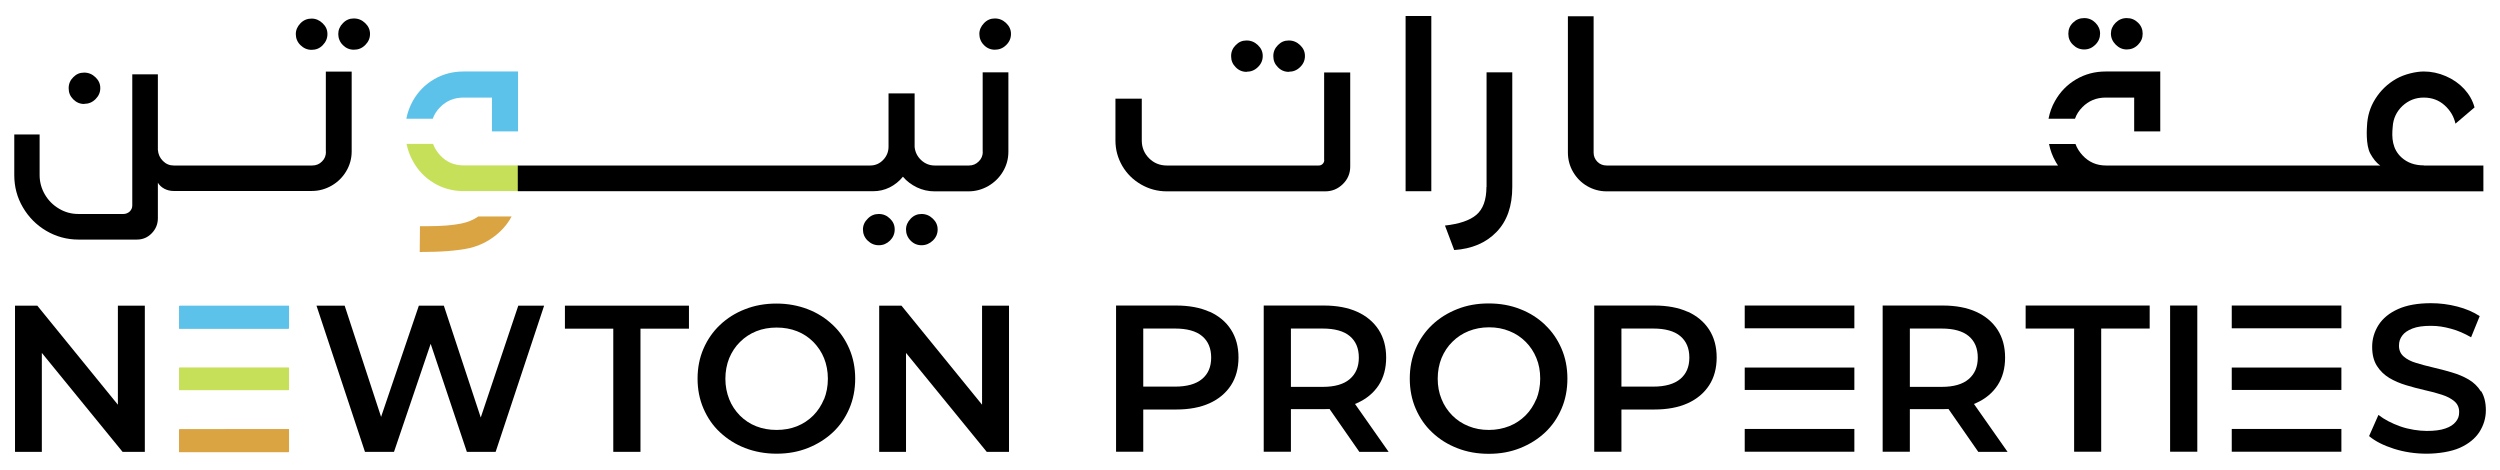
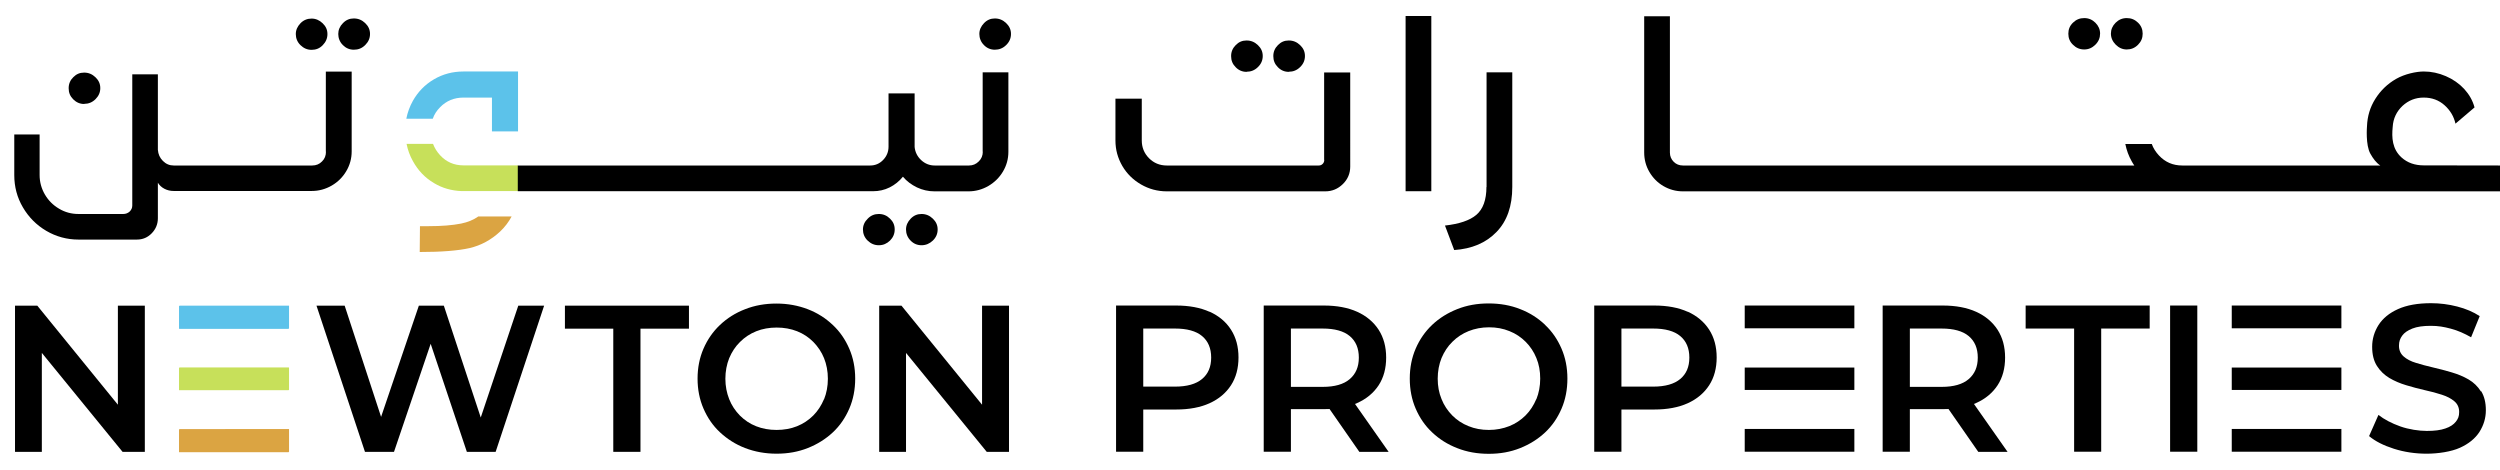
<svg xmlns="http://www.w3.org/2000/svg" id="Layer_1" version="1.1" viewBox="0 0 2031.7 381.9">
  <defs>
    <style>
      .st0 {
        fill: #dba442;
      }

      .st1 {
        fill: #5cc2ea;
      }

      .st2 {
        fill: #c7e05a;
      }
    </style>
  </defs>
  <g>
    <polygon points="390.7 339.3 360.7 248.4 340.4 248.4 309.7 338.8 280.1 248.4 257.2 248.4 296.6 367.2 320.2 367.2 350 279.4 379.4 367.2 402.8 367.2 442.2 248.4 421.2 248.4 390.7 339.3" />
    <polygon points="459.1 267.1 498.4 267.1 498.4 367.2 520.5 367.2 520.5 267.1 559.9 267.1 559.9 248.4 459.1 248.4 459.1 267.1" />
    <path d="M676.8,264.1c-5.8-5.5-12.5-9.8-20.3-12.8s-16.3-4.6-25.5-4.6-17.7,1.5-25.5,4.6c-7.8,3-14.6,7.3-20.4,12.8-5.8,5.5-10.2,11.9-13.4,19.3s-4.8,15.5-4.8,24.3,1.6,16.9,4.8,24.3,7.6,13.9,13.4,19.3,12.6,9.8,20.4,12.8c7.8,3,16.3,4.6,25.6,4.6s17.6-1.5,25.4-4.6c7.8-3.1,14.5-7.3,20.3-12.7s10.2-11.9,13.4-19.3,4.8-15.6,4.8-24.4-1.6-16.9-4.8-24.3c-3.2-7.4-7.6-13.9-13.4-19.3h0ZM669.6,324.5c-2.1,5-5,9.5-8.7,13.2s-8.2,6.7-13.2,8.7-10.6,3-16.6,3-11.5-1-16.6-3c-5.1-2-9.5-5-13.2-8.7-3.7-3.8-6.7-8.2-8.7-13.3s-3.1-10.6-3.1-16.6,1.1-11.7,3.1-16.7c2.1-5,5-9.5,8.8-13.2,3.8-3.8,8.2-6.7,13.2-8.7,5-2,10.6-3,16.6-3s11.5,1,16.6,3c5.1,2,9.5,5,13.2,8.7,3.7,3.8,6.7,8.2,8.7,13.2s3.1,10.6,3.1,16.7-1.1,11.7-3.1,16.7h0Z" />
    <polygon points="798.1 328.9 732.6 248.4 714.5 248.4 714.5 367.2 736.3 367.2 736.3 286.8 801.9 367.2 820 367.2 820 248.4 798.1 248.4 798.1 328.9" />
    <polygon points="95.8 328.9 30.3 248.4 12.2 248.4 12.2 367.2 34 367.2 34 286.8 99.6 367.2 117.7 367.2 117.7 248.4 95.8 248.4 95.8 328.9" />
    <rect class="st1" x="145.8" y="248.4" width="89.1" height="18.5" />
    <rect class="st2" x="145.8" y="298.7" width="89.1" height="18.2" />
    <polygon class="st0" points="234.9 348.7 234.9 367.2 145.8 367.2 145.8 348.8 183 348.8 183 348.7 234.9 348.7" />
  </g>
  <g>
    <path d="M983,253.4c-7.5-3.4-16.6-5.1-27.1-5.1h-48.9v118.8h22.1v-34.3h26.8c10.5,0,19.6-1.7,27.1-5.1,7.5-3.4,13.3-8.3,17.4-14.6,4.1-6.3,6.1-13.9,6.1-22.6s-2-16.2-6.1-22.6-9.9-11.2-17.4-14.6h0ZM976.9,308c-4.9,4.1-12.2,6.2-22,6.2h-25.8v-47.2h25.8c9.7,0,17.1,2,22,6.1,4.9,4.1,7.4,9.9,7.4,17.5s-2.5,13.3-7.4,17.4Z" />
    <path d="M1103,327.5c7.5-3.3,13.3-8.2,17.4-14.4,4.1-6.3,6.1-13.8,6.1-22.5s-2-16.2-6.1-22.6c-4.1-6.3-9.9-11.2-17.4-14.6-7.5-3.4-16.6-5.1-27.1-5.1h-48.9v118.8h22.1v-34.6h26.8c1.6,0,3.1,0,4.6-.1l24.2,34.8h23.8l-27.3-38.9c.6-.2,1.2-.5,1.7-.7h0ZM1096.9,273.1c4.9,4.1,7.4,9.9,7.4,17.5s-2.5,13.3-7.4,17.5-12.2,6.3-22,6.3h-25.8v-47.4h25.8c9.7,0,17.1,2,22,6.1Z" />
    <path d="M1255.7,264c-5.8-5.5-12.5-9.8-20.3-12.8-7.8-3.1-16.3-4.6-25.6-4.6s-17.7,1.5-25.5,4.6c-7.8,3.1-14.6,7.3-20.4,12.8s-10.2,11.9-13.4,19.3c-3.2,7.4-4.8,15.5-4.8,24.4s1.6,17,4.8,24.4,7.6,13.9,13.4,19.3c5.8,5.5,12.6,9.8,20.4,12.8,7.8,3.1,16.3,4.6,25.6,4.6s17.6-1.5,25.4-4.6c7.8-3.1,14.5-7.3,20.3-12.7s10.2-11.9,13.4-19.3,4.8-15.6,4.8-24.5-1.6-17-4.8-24.4c-3.2-7.4-7.6-13.9-13.4-19.3h0ZM1248.5,324.4c-2.1,5-5,9.5-8.7,13.2s-8.2,6.7-13.2,8.7c-5.1,2-10.6,3.1-16.6,3.1s-11.5-1-16.6-3.1c-5.1-2-9.5-5-13.2-8.7-3.7-3.8-6.7-8.2-8.7-13.3-2.1-5.1-3.1-10.6-3.1-16.6s1.1-11.7,3.1-16.7c2.1-5,5-9.5,8.8-13.2,3.8-3.8,8.2-6.7,13.2-8.7,5-2,10.6-3.1,16.6-3.1s11.5,1,16.6,3.1c5.1,2,9.5,5,13.2,8.7s6.7,8.2,8.7,13.2c2.1,5,3.1,10.6,3.1,16.7s-1.1,11.7-3.1,16.7h0Z" />
    <path d="M1371.6,253.4c-7.5-3.4-16.6-5.1-27.1-5.1h-48.9v118.8h22.1v-34.3h26.8c10.5,0,19.6-1.7,27.1-5.1,7.5-3.4,13.3-8.3,17.4-14.6,4.1-6.3,6.1-13.9,6.1-22.6s-2-16.2-6.1-22.6c-4.1-6.3-9.9-11.2-17.4-14.6h0ZM1365.5,308c-4.9,4.1-12.2,6.2-22,6.2h-25.8v-47.2h25.8c9.7,0,17.1,2,22,6.1,4.9,4.1,7.4,9.9,7.4,17.5s-2.5,13.3-7.4,17.4Z" />
    <path d="M1606,327.5c7.5-3.3,13.3-8.2,17.4-14.4,4.1-6.3,6.1-13.8,6.1-22.5s-2-16.2-6.1-22.6c-4.1-6.3-9.9-11.2-17.4-14.6-7.5-3.4-16.6-5.1-27.1-5.1h-48.9v118.8h22.1v-34.6h26.8c1.6,0,3.1,0,4.6-.1l24.2,34.8h23.8l-27.3-38.9c.6-.2,1.2-.5,1.7-.7h0ZM1599.9,273.1c4.9,4.1,7.4,9.9,7.4,17.5s-2.5,13.3-7.4,17.5-12.2,6.3-22,6.3h-25.8v-47.4h25.8c9.7,0,17.1,2,22,6.1Z" />
    <polygon points="1646.2 267 1685.6 267 1685.6 367.1 1707.6 367.1 1707.6 267 1747 267 1747 248.3 1646.2 248.3 1646.2 267" />
    <rect x="1763.6" y="248.3" width="22.1" height="118.8" />
    <path d="M2016.2,318.1c-2.6-4.1-5.9-7.3-10-9.7-4.1-2.4-8.7-4.3-13.8-5.8-5-1.5-10.1-2.8-15.2-4-5.1-1.2-9.7-2.4-13.8-3.7-4.1-1.2-7.5-3-10-5.2s-3.8-5.1-3.8-8.7.9-5.8,2.6-8.2,4.5-4.3,8.3-5.8c3.8-1.5,8.7-2.2,14.9-2.2s10.6.8,16.3,2.3c5.7,1.5,11.1,3.9,16.5,7l7-17.2c-5.2-3.4-11.3-6-18.3-7.8s-14.1-2.7-21.2-2.7c-10.9,0-19.8,1.6-26.9,4.8-7.1,3.2-12.3,7.5-15.8,12.9-3.4,5.4-5.2,11.3-5.2,17.7s1.3,11.5,3.9,15.6c2.6,4.1,6,7.3,10.1,9.8,4.1,2.4,8.7,4.4,13.8,5.9s10.1,2.9,15.1,4,9.6,2.3,13.8,3.7c4.1,1.3,7.5,3.1,10.1,5.3,2.6,2.2,3.9,5.1,3.9,8.7s-.9,5.6-2.7,7.9c-1.8,2.3-4.6,4.2-8.5,5.5-3.9,1.4-8.9,2-15.1,2s-14.6-1.2-21.6-3.7c-7-2.5-12.9-5.6-17.7-9.3l-7.6,17.2c5,4.2,11.7,7.6,20.2,10.3,8.5,2.7,17.4,4,26.6,4s19.9-1.6,27-4.8c7.1-3.2,12.4-7.5,15.9-12.9,3.4-5.4,5.2-11.2,5.2-17.6s-1.3-11.4-3.8-15.5h0Z" />
    <g>
      <polygon points="1507 348.6 1507 367.1 1417.9 367.1 1417.9 348.6 1455.1 348.6 1455.1 348.6 1507 348.6" />
      <rect x="1417.9" y="248.3" width="89.1" height="18.5" />
      <rect x="1417.9" y="298.7" width="89.1" height="18.2" />
    </g>
    <g>
      <rect x="1813.7" y="248.3" width="89.1" height="18.5" />
      <rect x="1813.7" y="298.7" width="89.1" height="18.2" />
      <polygon points="1902.8 348.6 1902.8 367.1 1813.7 367.1 1813.7 348.6 1851 348.6 1851 348.6 1902.8 348.6" />
    </g>
  </g>
  <g>
    <rect class="st1" x="145.5" y="248.7" width="89.1" height="18.5" />
    <rect class="st2" x="145.5" y="298.9" width="89.1" height="18.2" />
    <polygon class="st0" points="234.6 349 234.6 367.5 145.5 367.5 145.5 349 182.8 349 182.8 349 234.6 349" />
  </g>
  <path class="st0" d="M388.9,175.8c-4.1,2.9-8.8,4.8-14.2,5.9-7.1,1.4-15.8,2.1-26.3,2.1h-7.1l-.2,21c17.8,0,31.3-1.1,40.6-3.2,9.3-2.2,17.5-6.7,24.7-13.4,3.9-3.7,7-7.8,9.4-12.3h-26.9Z" />
  <path class="st2" d="M421,134.4h-44.3c-7.6,0-13.9-2.7-19-8.2-2.6-2.8-4.5-5.9-5.8-9.3h-21.5c1,5,2.7,9.7,5.2,14.1,4.1,7.5,9.8,13.5,17.1,17.8,6.8,4.1,14.3,6.2,22.5,6.5h45.9v-20.9h0Z" />
  <path class="st1" d="M421,58.1h-44.3c-8.8,0-16.8,2.1-24.1,6.4-7.3,4.3-12.9,10.1-17.1,17.5-2.5,4.5-4.3,9.4-5.3,14.5h21.5c1.2-3.5,3.2-6.6,6-9.4,5.1-5.2,11.4-7.8,19-7.8h23.1v27.5h21.2v-48.7s0,0,0,0Z" />
  <path d="M68.4,84.4c3.5,0,6.6-1.2,9.2-3.8s3.9-5.5,3.9-9-1.3-6.3-3.9-8.8c-2.6-2.5-5.6-3.8-9.2-3.8s-6.3,1.2-8.8,3.7c-2.5,2.4-3.8,5.4-3.8,9s1.2,6.5,3.7,9,5.4,3.8,9,3.8Z" />
  <path d="M253.3,40.5c3.5,0,6.5-1.2,9-3.8s3.8-5.5,3.8-9-1.3-6.3-3.9-8.8c-2.6-2.5-5.6-3.8-9-3.8s-6.5,1.2-9,3.8-3.8,5.5-3.8,8.8,1.2,6.5,3.8,9,5.5,3.8,9,3.8Z" />
  <path d="M287.5,15c-3.4,0-6.3,1.2-8.8,3.8-2.5,2.5-3.8,5.5-3.8,8.8s1.2,6.5,3.7,9,5.4,3.8,9,3.8,6.6-1.2,9.2-3.8,3.9-5.5,3.9-9-1.3-6.3-3.9-8.8c-2.6-2.5-5.6-3.8-9.2-3.8Z" />
  <path d="M264.9,123.3c0,3.1-1,5.8-3.2,7.9-2.1,2.2-4.8,3.3-8,3.3h-112.5c-3.4,0-6.3-1.2-8.8-3.7s-3.8-5.4-4.1-9v-61.4h-20.8v106.6c0,1.9-.7,3.5-2.1,4.9-1.4,1.3-3.2,2-5.2,2h-36.4c-5.7,0-11-1.4-15.8-4.3-4.8-2.8-8.7-6.7-11.5-11.5-2.8-4.8-4.3-10.1-4.3-15.8v-33H11.6v33c0,9.5,2.3,18.2,7,26.2s11,14.4,19,19.1,16.8,7.1,26.2,7.1h47.4c4.8,0,8.8-1.7,12.1-5.1,3.3-3.4,5-7.5,5-12.2v-28.9c1.2,2,3,3.7,5.3,4.9,2.3,1.2,4.8,1.8,7.5,1.8h112.3c5.8,0,11.2-1.5,16.2-4.4s8.9-6.8,11.8-11.7c2.9-4.9,4.4-10.2,4.4-16.1V58.2h-21v65.1h0Z" />
  <path d="M808.5,15c-3.4,0-6.3,1.2-8.8,3.8s-3.8,5.5-3.8,8.8,1.2,6.5,3.7,9c2.4,2.5,5.4,3.8,8.9,3.8s6.6-1.2,9.2-3.8c2.6-2.5,3.9-5.5,3.9-9s-1.3-6.3-3.9-8.8c-2.6-2.5-5.6-3.8-9.2-3.8Z" />
  <path d="M798.7,123.3c0,3.1-1.1,5.8-3.3,7.9-2.2,2.2-4.8,3.3-7.9,3.3h-27.9c-4.2,0-7.9-1.5-11-4.4s-4.9-6.5-5.3-10.7v-43.5h-21.2v43.3c0,4.2-1.5,7.8-4.4,10.8-2.9,3-6.4,4.5-10.5,4.5h-286.4s0,20.9,0,20.9h288.6c4.9,0,9.4-1,13.6-3.1,4.2-2.1,7.8-5,10.8-8.7,3.1,3.7,6.9,6.5,11.4,8.7,4.5,2.1,9.2,3.2,14.2,3.2h27.7c5.8,0,11.2-1.5,16.2-4.4,4.9-2.9,8.9-6.8,11.8-11.7s4.4-10.2,4.4-16.1V58.8h-20.9v64.5h0Z" />
  <path d="M748.9,173.9c-3.4,0-6.3,1.2-8.8,3.8s-3.8,5.5-3.8,8.8,1.2,6.5,3.7,9c2.4,2.5,5.4,3.8,8.9,3.8s6.6-1.3,9.2-3.8c2.6-2.5,3.9-5.5,3.9-9s-1.3-6.3-3.9-8.8c-2.6-2.5-5.6-3.8-9.2-3.8Z" />
  <path d="M714.1,173.9c-3.4,0-6.4,1.2-8.9,3.8-2.6,2.5-3.9,5.5-3.9,8.8s1.2,6.5,3.8,9,5.5,3.8,9.1,3.8,6.5-1.3,9.1-3.8c2.5-2.5,3.8-5.5,3.8-9s-1.2-6.3-3.8-8.8c-2.5-2.5-5.5-3.8-9.1-3.8h0Z" />
  <path d="M1047.4,58.3c3.5,0,6.6-1.2,9.2-3.8,2.6-2.5,3.9-5.5,3.9-9s-1.3-6.3-3.9-8.8c-2.6-2.5-5.6-3.8-9.2-3.8s-6.3,1.2-8.8,3.7-3.8,5.4-3.8,9,1.2,6.5,3.7,9c2.4,2.5,5.4,3.8,8.9,3.8Z" />
  <path d="M1013.1,58.3c3.5,0,6.6-1.2,9.2-3.8,2.6-2.5,3.9-5.5,3.9-9s-1.3-6.3-3.9-8.8c-2.6-2.5-5.6-3.8-9.2-3.8s-6.3,1.2-8.8,3.7-3.8,5.4-3.8,9,1.2,6.5,3.7,9c2.4,2.5,5.4,3.8,8.9,3.8Z" />
  <path d="M1076.2,130c0,1.2-.4,2.3-1.3,3.2s-1.9,1.3-3.2,1.3h-123.5c-5.7,0-10.5-2-14.4-5.9-3.9-3.9-5.9-8.8-5.9-14.4v-34h-21.4v34c0,7.5,1.9,14.3,5.6,20.7,3.7,6.3,8.8,11.3,15.2,15,6.4,3.7,13.4,5.6,20.9,5.6h128.8c5.6,0,10.3-2,14.3-5.9,4-3.9,6-8.7,6-14.2V58.9h-21.2v71h0Z" />
  <rect x="1142.3" y="13" width="20.9" height="142.4" />
  <path d="M1208,151.9c0,10.6-2.8,18.1-8.2,22.7s-14,7.4-25.5,8.7l7.5,19.9c14.4-1,25.8-5.8,34.4-14.7s12.8-21,12.8-36.6V58.8h-20.9v93.2h0Z" />
  <path d="M1728.4,40.2c3.5,0,6.5-1.2,9.1-3.8s3.8-5.5,3.8-9-1.2-6.5-3.8-9-5.5-3.7-9.1-3.7-6.6,1.3-9.1,3.8-3.8,5.5-3.8,8.8,1.3,6.4,3.9,9c2.6,2.6,5.6,3.9,8.9,3.9Z" />
  <path d="M1693.8,40.2c3.5,0,6.5-1.3,9.1-3.9s3.8-5.6,3.8-9-1.3-6.3-3.8-8.8c-2.5-2.5-5.5-3.8-9.1-3.8s-6.5,1.2-9.1,3.7-3.8,5.4-3.8,9,1.2,6.5,3.8,9c2.5,2.5,5.5,3.8,9.1,3.8Z" />
-   <path d="M1969.7,134.4c-7.2,0-13.2-2.1-18-6.4-7.6-6.9-8.1-16.1-7.2-24.9.4-6.8,3.1-12.4,7.9-17,4.9-4.5,10.6-6.8,17.3-6.8s12.3,2.1,16.9,6.2c4.6,4.1,7.6,9.1,8.9,15l15.5-13.2c-1.5-5.6-4.3-10.5-8.4-15-4.1-4.4-9.1-7.9-14.9-10.4-5.8-2.5-11.8-3.8-17.9-3.8s-15.5,2-22.5,6c-7,4-12.6,9.4-16.9,16.2-4.3,6.8-6.5,14.2-6.8,22.4,0,0-1.3,15.2,2.8,22.3,2.2,3.9,4.6,7.2,8,9.5h-160.9s-62,0-62,0c-7.6,0-13.9-2.7-19-8.2-2.6-2.8-4.6-5.9-5.8-9.3h-21.5c1,5,2.7,9.7,5.2,14.1.6,1.2,1.4,2.3,2.1,3.4h-366.8c-3,0-5.5-1-7.5-3-2-2-3.1-4.5-3.1-7.5V13.2h-20.9v110.7c0,5.7,1.4,11,4.2,15.8s6.6,8.7,11.4,11.5c4.8,2.8,10.1,4.3,15.8,4.3h434.4c0,0,31.1,0,31.1,0h0c0,0,247.1,0,247.1,0v-21h-48.2Z" />
-   <path d="M1692.3,87.1c5.1-5.2,11.4-7.8,19-7.8h23.1v27.5h21.2v-27.5h0v-21.2h-44.3c-8.8,0-16.8,2.1-24.1,6.4-7.3,4.3-12.9,10.1-17.1,17.5-2.6,4.5-4.3,9.4-5.3,14.5h21.5c1.2-3.5,3.2-6.6,6-9.4h0Z" />
+   <path d="M1969.7,134.4c-7.2,0-13.2-2.1-18-6.4-7.6-6.9-8.1-16.1-7.2-24.9.4-6.8,3.1-12.4,7.9-17,4.9-4.5,10.6-6.8,17.3-6.8s12.3,2.1,16.9,6.2c4.6,4.1,7.6,9.1,8.9,15l15.5-13.2c-1.5-5.6-4.3-10.5-8.4-15-4.1-4.4-9.1-7.9-14.9-10.4-5.8-2.5-11.8-3.8-17.9-3.8s-15.5,2-22.5,6c-7,4-12.6,9.4-16.9,16.2-4.3,6.8-6.5,14.2-6.8,22.4,0,0-1.3,15.2,2.8,22.3,2.2,3.9,4.6,7.2,8,9.5h-160.9c-7.6,0-13.9-2.7-19-8.2-2.6-2.8-4.6-5.9-5.8-9.3h-21.5c1,5,2.7,9.7,5.2,14.1.6,1.2,1.4,2.3,2.1,3.4h-366.8c-3,0-5.5-1-7.5-3-2-2-3.1-4.5-3.1-7.5V13.2h-20.9v110.7c0,5.7,1.4,11,4.2,15.8s6.6,8.7,11.4,11.5c4.8,2.8,10.1,4.3,15.8,4.3h434.4c0,0,31.1,0,31.1,0h0c0,0,247.1,0,247.1,0v-21h-48.2Z" />
</svg>